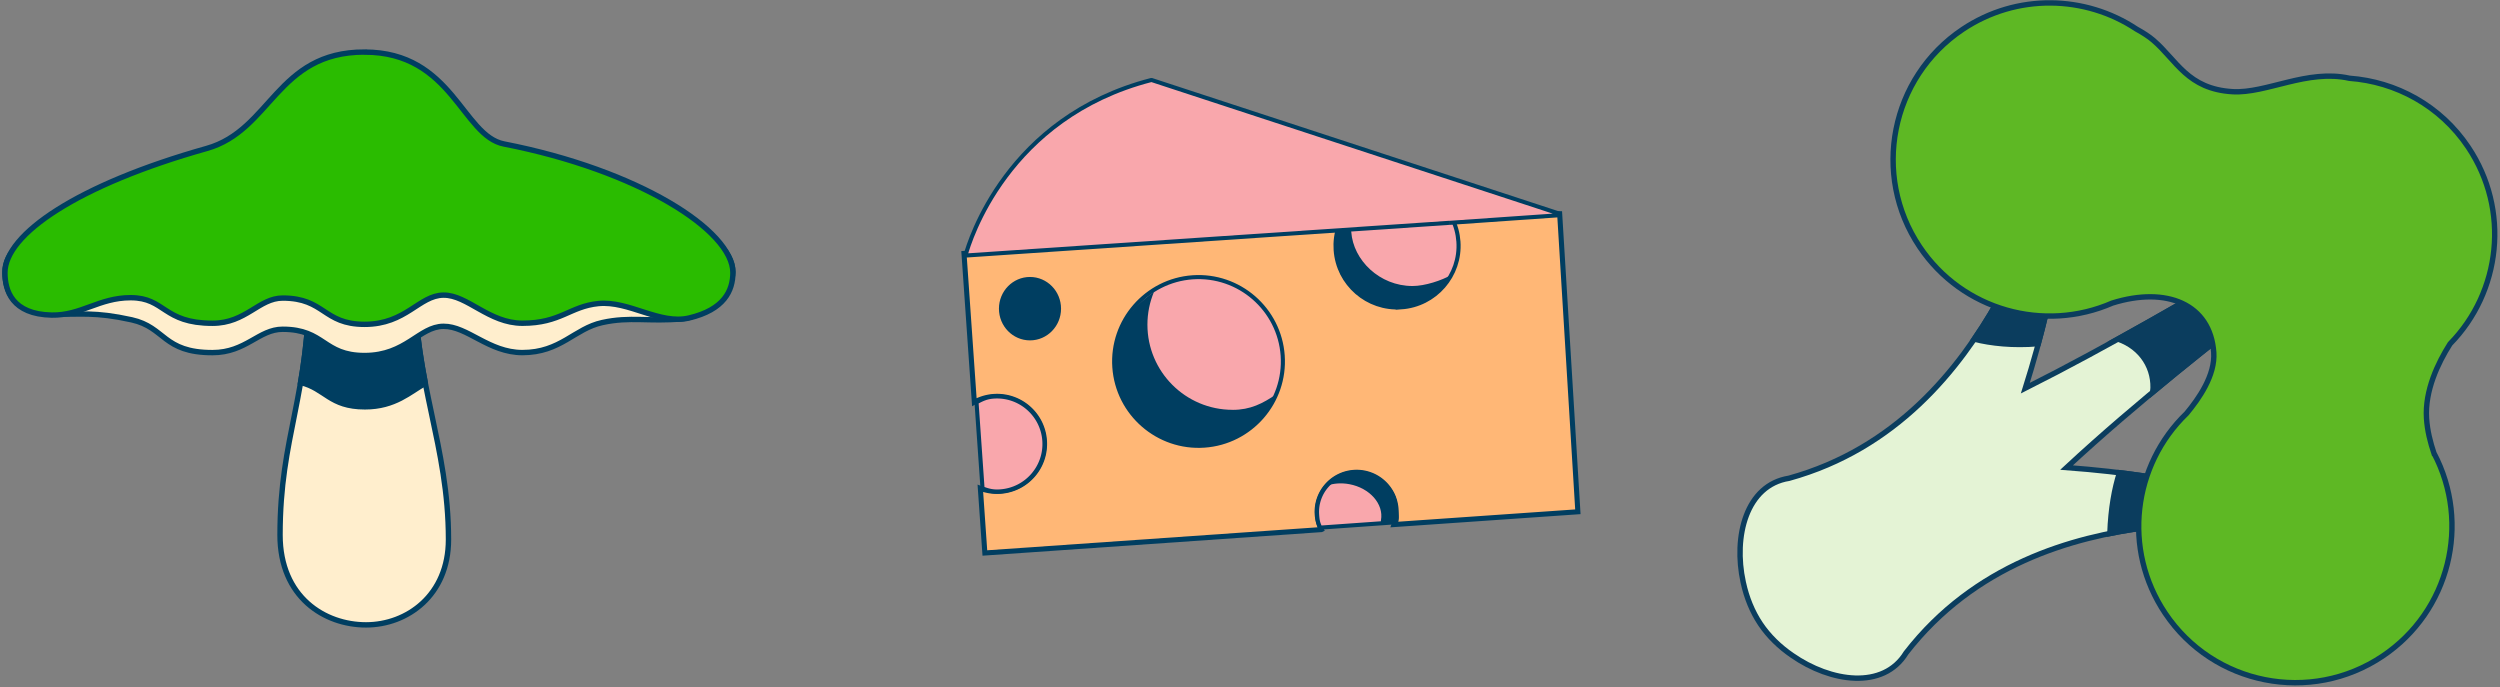
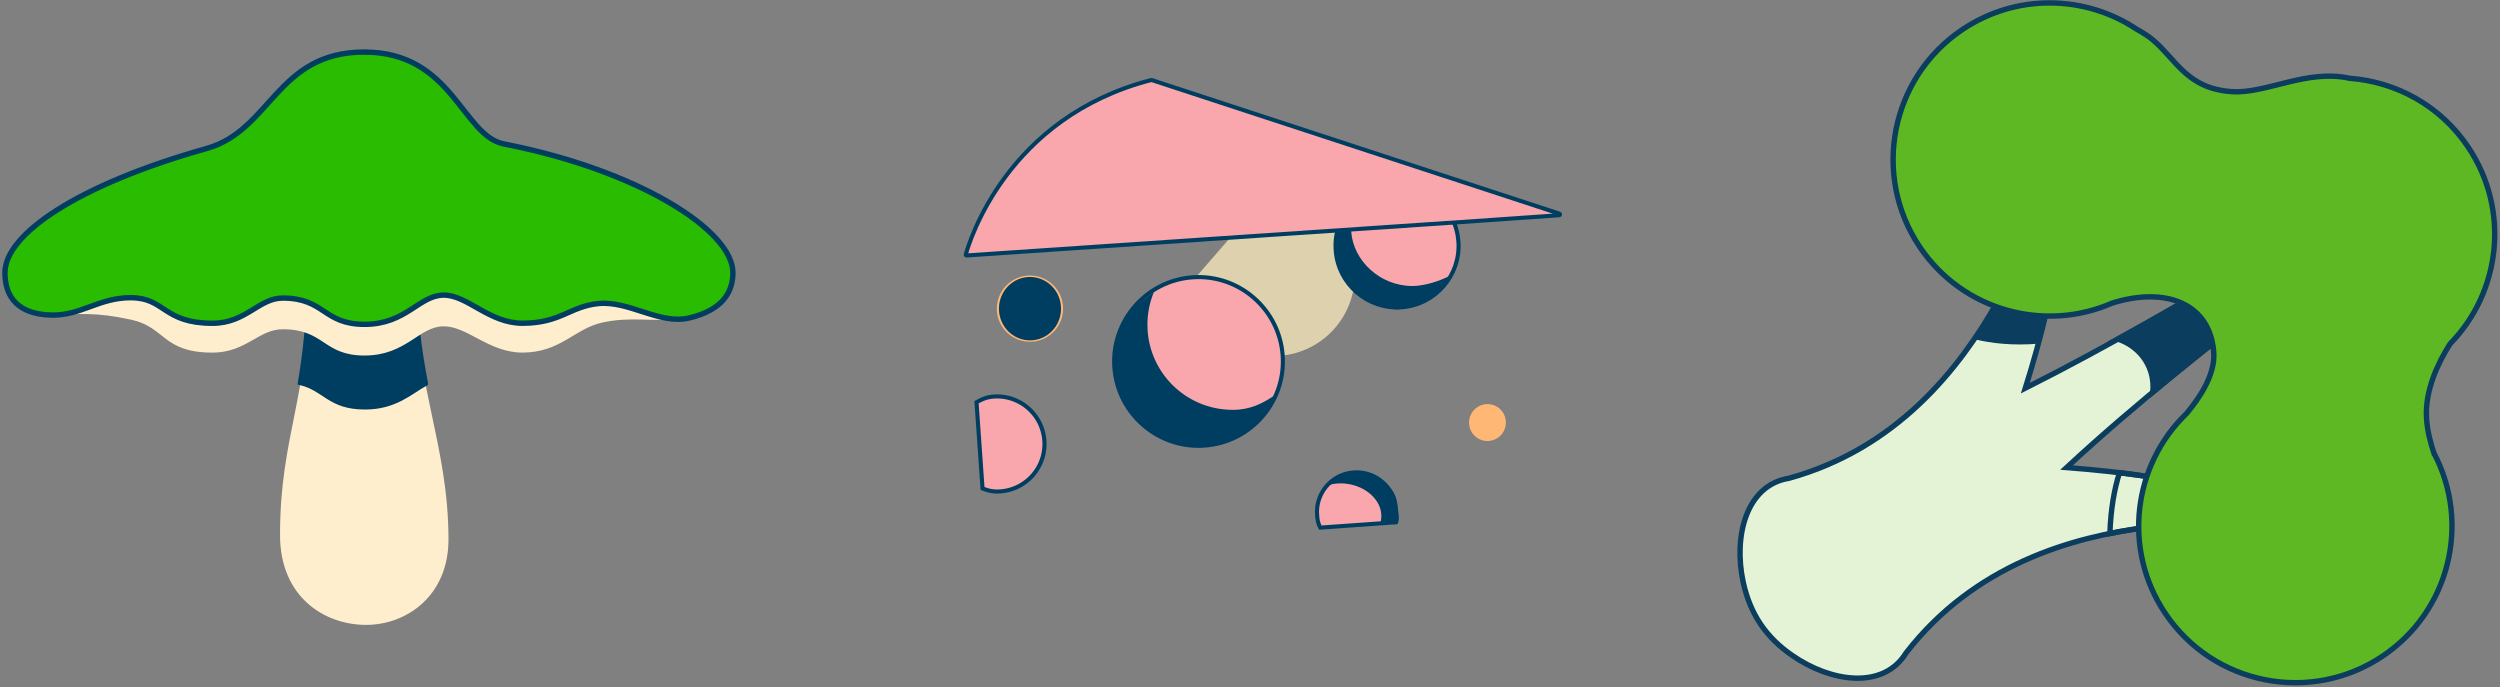
<svg xmlns="http://www.w3.org/2000/svg" width="611" height="168" fill="none">
  <rect width="100%" height="100%" fill="#808080" stroke="none" />
  <path fill="#E4F3D5" fill-rule="evenodd" d="M556.48 125.5c-2.27-3.39-22.77-9.09-51.41-11.23 35.14-32.58 75.16-58.3 72.48-62.31-2.91-4.35-41.06 22.05-82.56 42.91C503.12 69 505.4 49.26 503.21 46c-4.29-6.41-13.59 56.4-65.98 70.89-10.48 1.67-13.62 14.23-11.19 25.39l.04.17c.78 3.61 2.19 7.09 4.17 10.04 1.98 2.96 4.7 5.61 7.77 7.7 9.4 6.54 22.27 8.46 27.83-.63 33.33-42.95 94.94-27.65 90.66-34.05" clip-rule="evenodd" />
  <path stroke="#0B3D5E" stroke-miterlimit="10" stroke-width="1.32" d="M556.48 125.5c-2.27-3.39-22.77-9.09-51.41-11.23 35.14-32.58 75.16-58.3 72.48-62.31-2.91-4.35-41.06 22.05-82.56 42.91C503.12 69 505.4 49.26 503.21 46c-4.29-6.41-13.59 56.4-65.98 70.89-10.48 1.67-13.62 14.23-11.19 25.39l.04.17c.78 3.61 2.19 7.09 4.17 10.04 1.98 2.96 4.7 5.61 7.77 7.7 9.4 6.54 22.27 8.46 27.83-.63 33.33-42.95 94.94-27.65 90.66-34.05h-.02z" />
-   <path fill="#0B3D5E" fill-rule="evenodd" d="M550.25 122.16c-6.6-2.35-17.91-4.89-32.25-6.63-1.24 3.97-2.11 8.64-2.35 14.86 14.44-2.92 27.45-2.7 34.79-2.95-.04-1.62-.12-3.38-.19-5.27" clip-rule="evenodd" />
  <path stroke="#0B3D5E" stroke-miterlimit="10" stroke-width="1.32" d="M550.25 122.16c-6.6-2.35-17.91-4.89-32.25-6.63-1.24 3.97-2.11 8.64-2.35 14.86 14.44-2.92 27.45-2.7 34.79-2.95-.04-1.62-.12-3.38-.19-5.27z" />
  <path fill="#0B3D5E" fill-rule="evenodd" d="m503.44 58.53-8.391 1.5c-2.99 6.61-7 14.73-12.57 22.86 4.14 1.02 9.39 1.63 15.68 1.11 2.74-10.12 4.471-18.88 5.281-25.47" clip-rule="evenodd" />
-   <path stroke="#0B3D5E" stroke-miterlimit="10" stroke-width="1.32" d="m503.44 58.53-8.391 1.5c-2.99 6.61-7 14.73-12.57 22.86 4.14 1.02 9.39 1.63 15.68 1.11 2.74-10.12 4.471-18.88 5.281-25.47Z" />
  <path fill="#0B3D5E" fill-rule="evenodd" d="M517.63 82.86c5.88 2.02 9.11 7.31 8.52 12.97 7.5-6.25 14.81-12.04 21.44-17.25-.41-5.86-.75-10.35-.9-12.29-8.6 4.96-18.48 10.72-29.07 16.57" clip-rule="evenodd" />
  <path stroke="#0B3D5E" stroke-miterlimit="10" stroke-width="1.32" d="M517.63 82.86c5.88 2.02 9.11 7.31 8.52 12.97 7.5-6.25 14.81-12.04 21.44-17.25-.41-5.86-.75-10.35-.9-12.29-8.6 4.96-18.48 10.72-29.07 16.57z" />
  <path fill="#5EB824" fill-rule="evenodd" d="M594.86 110.78c-.88-2.65-1.63-5.49-1.82-8.57-.42-6.73 2.77-13.46 5.76-18.18 12.42-12.68 14.7-32.74 4.43-48.07-6.82-10.18-17.68-16-29.03-16.83-10.32-2.31-20.32 3.77-28.56 3.28-10.98-.65-13.65-7.63-19.31-12.52-1.13-.98-2.61-1.92-4.19-2.79-12.49-8.28-29.25-8.77-42.48.09-17.57 11.77-22.27 35.55-10.5 53.12 10.47 15.62 30.43 21.03 47.08 13.76 13.29-4.15 23.96.26 24.8 12.06.4 5.59-3.67 11.35-6.63 14.91-13.12 12.63-15.73 33.19-5.24 48.83 11.77 17.57 35.55 22.27 53.12 10.5 16.42-11 21.59-32.48 12.59-49.59" clip-rule="evenodd" />
  <path stroke="#0B3D5E" stroke-miterlimit="10" stroke-width="1.32" d="M594.86 110.78c-.88-2.65-1.63-5.49-1.82-8.57-.42-6.73 2.77-13.46 5.76-18.18 12.42-12.68 14.7-32.74 4.43-48.07-6.82-10.18-17.68-16-29.03-16.83-10.32-2.31-20.32 3.77-28.56 3.28-10.98-.65-13.65-7.63-19.31-12.52-1.13-.98-2.61-1.92-4.19-2.79-12.49-8.28-29.25-8.77-42.48.09-17.57 11.77-22.27 35.55-10.5 53.12 10.47 15.62 30.43 21.03 47.08 13.76 13.29-4.15 23.96.26 24.8 12.06.4 5.59-3.67 11.35-6.63 14.91-13.12 12.63-15.73 33.19-5.24 48.83 11.77 17.57 35.55 22.27 53.12 10.5 16.42-11 21.59-32.48 12.59-49.59z" />
  <path fill="#FFEECD" fill-rule="evenodd" d="M89.45 152.72c-10.06 0-21.01-6.72-21.01-21.97 0-24.42 7.16-33.53 7.16-62.88 0-15.43 9.39-13 13.71-13 3.62 0 12.019.46 12.019 13.89 0 25 8.28 40.14 8.28 63.11 0 13.61-10.1 20.85-20.15 20.85z" clip-rule="evenodd" />
-   <path stroke="#003E61" stroke-miterlimit="10" stroke-width="1.32" d="M89.45 152.72c-10.06 0-21.01-6.72-21.01-21.97 0-24.42 7.16-33.53 7.16-62.88 0-15.43 9.39-13 13.71-13 3.62 0 12.019.46 12.019 13.89 0 25 8.28 40.14 8.28 63.11 0 13.61-10.1 20.85-20.15 20.85z" />
  <path fill="#003E61" fill-rule="evenodd" d="M103.95 93.66c-1.45-7.54-2.62-15.53-2.62-24.9 0-13.44-8.4-13.89-12.02-13.89-4.33 0-13.71-2.42-13.71 13 0 10.63-.95 18.6-2.14 25.61 6.1 1.47 7.08 5.95 15.73 5.95 7.36 0 11.03-3.69 14.76-5.76" clip-rule="evenodd" />
  <path stroke="#003E61" stroke-miterlimit="10" stroke-width="1.32" d="M103.95 93.66c-1.45-7.54-2.62-15.53-2.62-24.9 0-13.44-8.4-13.89-12.02-13.89-4.33 0-13.71-2.42-13.71 13 0 10.63-.95 18.6-2.14 25.61 6.1 1.47 7.08 5.95 15.73 5.95 7.36 0 11.03-3.69 14.76-5.76z" />
  <path fill="#FFEECD" fill-rule="evenodd" d="M89.09 18.32c14.05 0 23.87 20.47 34.09 22.46 32.78 6.4 55.94 15.27 55.94 25.64 0 4.37-6.39 10.95-12.45 11.51-8.07.74-12.63-.61-19.47.9-6.84 1.49-10.17 7.34-19.53 7.34-8.2 0-13.47-6.48-19.29-6.42-5.99.06-9.11 7.14-19.29 7.14s-9.68-6.42-20.01-6.42c-5.84 0-8.96 5.71-17.15 5.71-12.17 0-11.46-6.18-19.76-8.02-9.15-2.01-12.36-1.24-19.54-1.38C2.96 76.59 1.2 70.81 1.2 66.42c0-9.39 17.72-15.64 49.3-24.54 15.83-4.46 23.38-23.57 38.58-23.57" clip-rule="evenodd" />
-   <path stroke="#003E61" stroke-miterlimit="10" stroke-width="1.32" d="M89.09 18.32c14.05 0 23.87 20.47 34.09 22.46 32.78 6.4 55.94 15.27 55.94 25.64 0 4.37-6.39 10.95-12.45 11.51-8.07.74-12.63-.61-19.47.9-6.84 1.49-10.17 7.34-19.53 7.34-8.2 0-13.47-6.48-19.29-6.42-5.99.06-9.11 7.14-19.29 7.14s-9.68-6.42-20.01-6.42c-5.84 0-8.96 5.71-17.15 5.71-12.17 0-11.46-6.18-19.76-8.02-9.15-2.01-12.36-1.24-19.54-1.38C2.96 76.59 1.2 70.81 1.2 66.42c0-9.39 17.72-15.64 49.3-24.54 15.83-4.46 23.38-23.57 38.58-23.57h.02z" />
  <path fill="#2ABC00" fill-rule="evenodd" d="M89.09 12.73c21.49 0 23.87 20.47 34.09 22.46 32.78 6.4 55.94 21.08 55.94 31.46 0 4.37-2.14 9.05-10.72 11.07-7.18 1.69-14.68-4.27-22.15-3.53-6.96.69-9.22 4.81-18.57 4.81-8.2 0-13.47-6.93-19.29-6.87-5.99.06-9.11 7.14-19.29 7.14s-9.68-6.42-20.01-6.42c-5.84 0-8.96 6.16-17.15 6.16-12.17 0-11.51-6.25-20.01-6.25-7.75 0-12.12 4.38-19.29 4.25-9.67-.19-11.43-5.97-11.43-10.36 0-9.39 17.72-21.46 49.3-30.36 15.83-4.46 17.04-23.57 38.58-23.57" clip-rule="evenodd" />
  <path stroke="#003E61" stroke-miterlimit="10" stroke-width="1.32" d="M89.09 12.73c21.49 0 23.87 20.47 34.09 22.46 32.78 6.4 55.94 21.08 55.94 31.46 0 4.37-2.14 9.05-10.72 11.07-7.18 1.69-14.68-4.27-22.15-3.53-6.96.69-9.22 4.81-18.57 4.81-8.2 0-13.47-6.93-19.29-6.87-5.99.06-9.11 7.14-19.29 7.14s-9.68-6.42-20.01-6.42c-5.84 0-8.96 6.16-17.15 6.16-12.17 0-11.51-6.25-20.01-6.25-7.75 0-12.12 4.38-19.29 4.25-9.67-.19-11.43-5.97-11.43-10.36 0-9.39 17.72-21.46 49.3-30.36 15.83-4.46 17.04-23.57 38.58-23.57z" />
-   <path fill="#FFB776" stroke="#003E61" stroke-miterlimit="10" stroke-width="1.24" d="m381.15 52.23-26.99 1.47a14.4 14.4 0 0 1 1.48 5.4c.55 7.84-5.37 14.63-13.2 15.18-7.84.55-14.63-5.37-15.18-13.21-.13-1.94.13-3.82.72-5.55l-92.38 6.42 2.53 36.35c1.42-.77 3.02-1.27 4.74-1.39 6.4-.45 11.95 4.38 12.39 10.78.45 6.4-4.38 11.95-10.78 12.39-1.72.12-3.37-.15-4.88-.72l1.1 15.8 82.24-5.72a9.6 9.6 0 0 1-1.01-3.68 9.65 9.65 0 0 1 8.96-10.3 9.65 9.65 0 0 1 10.3 8.96c.09 1.33-.09 2.6-.49 3.79l44.93-3.12-4.45-72.85zM252.24 82.7c-4.01.28-7.49-2.75-7.77-6.76s2.75-7.49 6.76-7.77 7.49 2.75 7.77 6.76-2.75 7.49-6.76 7.77Zm42.05 25.4c-10.91.76-20.37-7.47-21.13-18.38s7.47-20.37 18.38-21.13 20.37 7.47 21.13 18.38-7.47 20.37-18.38 21.13Z" />
  <path fill="#FFB776" d="M363.85 107.77a4.5 4.5 0 0 1-4.8-4.18 4.516 4.516 0 0 1 4.18-4.81c2.48-.18 4.63 1.7 4.8 4.18a4.5 4.5 0 0 1-4.18 4.8zm-69.5 1.14c-11.34.79-21.21-7.8-22-19.14s7.8-21.21 19.14-22 21.21 7.8 22 19.14-7.8 21.21-19.14 22m-2.75-39.52c-10.45.73-18.35 9.82-17.63 20.26.73 10.45 9.82 18.36 20.26 17.63 10.45-.73 18.36-9.82 17.63-20.26-.73-10.45-9.82-18.35-20.26-17.63m-39.31 14.12c-4.45.31-8.33-3.06-8.64-7.51s3.06-8.33 7.51-8.64 8.33 3.06 8.64 7.51-3.06 8.33-7.51 8.64" />
-   <path fill="#DED2AE" d="M291.54 68.58c-10.91.76-19.14 10.22-18.38 21.13s10.22 19.14 21.13 18.38 19.14-10.22 18.38-21.13-10.22-19.14-21.13-18.38" />
+   <path fill="#DED2AE" d="M291.54 68.58s10.22 19.14 21.13 18.38 19.14-10.22 18.38-21.13-10.22-19.14-21.13-18.38" />
  <path fill="#F9A7AC" stroke="#003E61" stroke-miterlimit="10" d="M294.35 108.91c-11.34.79-21.21-7.8-22-19.14s7.8-21.21 19.14-22 21.21 7.8 22 19.14-7.8 21.21-19.14 22ZM342.49 75.1c-8.27.58-15.47-5.69-16.05-13.96-.14-2.01.11-3.98.76-5.87.1-.31.39-.53.71-.55l26.19-1.82c.33-.02.64.15.78.45.9 1.79 1.42 3.71 1.56 5.71.58 8.27-5.69 15.47-13.96 16.05z" />
  <path fill="#F9A7AC" d="m354.21 54.47 26.89-1.87c.21-.01.24-.3.05-.37l-99.68-32.67s-.07-.01-.11 0c-35.35 9.13-44.46 39.56-45.33 42.65-.04.13.07.24.19.23l117.98-7.98" />
  <path stroke="#003E61" stroke-miterlimit="10" d="m354.21 54.47 26.89-1.87c.21-.01.24-.3.05-.37l-99.68-32.67s-.07-.01-.11 0c-35.35 9.13-44.46 39.56-45.33 42.65-.04.13.07.24.19.23l117.98-7.98" />
  <path fill="#F9A7AC" stroke="#003E61" stroke-miterlimit="10" d="M330.86 115.47a9.65 9.65 0 0 0-8.96 10.3c.09 1.33.21 2.07.78 3.18l18.51-1.31c.4-1.18.07-1.88-.02-3.21a9.65 9.65 0 0 0-10.3-8.96zM255.24 107.7c-.45-6.4-5.99-11.23-12.39-10.78-1.72.12-2.76.62-4.19 1.39l1.47 21.07c1.51.57 2.61.84 4.33.72 6.4-.45 11.23-5.99 10.78-12.39z" />
  <path fill="#003E61" d="M301.24 100.16c-11.49 0-20.81-9.32-20.81-20.81 0-2.83.57-5.53 1.59-7.99-5.5 3.75-9.71 9.32-9.71 16.48 0 11.49 9.47 21.12 20.97 21.12 8.66 0 15.5-5.07 18.64-12.6-3.33 2.27-6.33 3.81-10.67 3.81zM345.21 69.9c-8.06 0-14.5-6.34-14.96-13.23-.06-.95-.75-.6-2.61-.62-1.65 1.5-1.01 2.36-1.01 6.65 0 6.9 7.8 12.4 15.86 12.4 6.07 0 10.02-3.4 12.22-7.92-2.34 1.36-6.45 2.72-9.49 2.72zM329.76 118.33c5 .92 8.47 4.85 7.75 8.79-.18.97.62.23.02.99 1.8-.58 2.73.43 3.36-.64.29-.49.33-2.14.47-2.91.72-3.94-2.75-7.87-7.75-8.79-3.77-.69-7.33.53-9.16 2.86 1.59-.51 3.43-.65 5.31-.3M251.73 83.19c4.191 0 7.59-3.47 7.59-7.75s-3.399-7.75-7.59-7.75c-4.192 0-7.59 3.47-7.59 7.75s3.398 7.75 7.59 7.75" />
</svg>